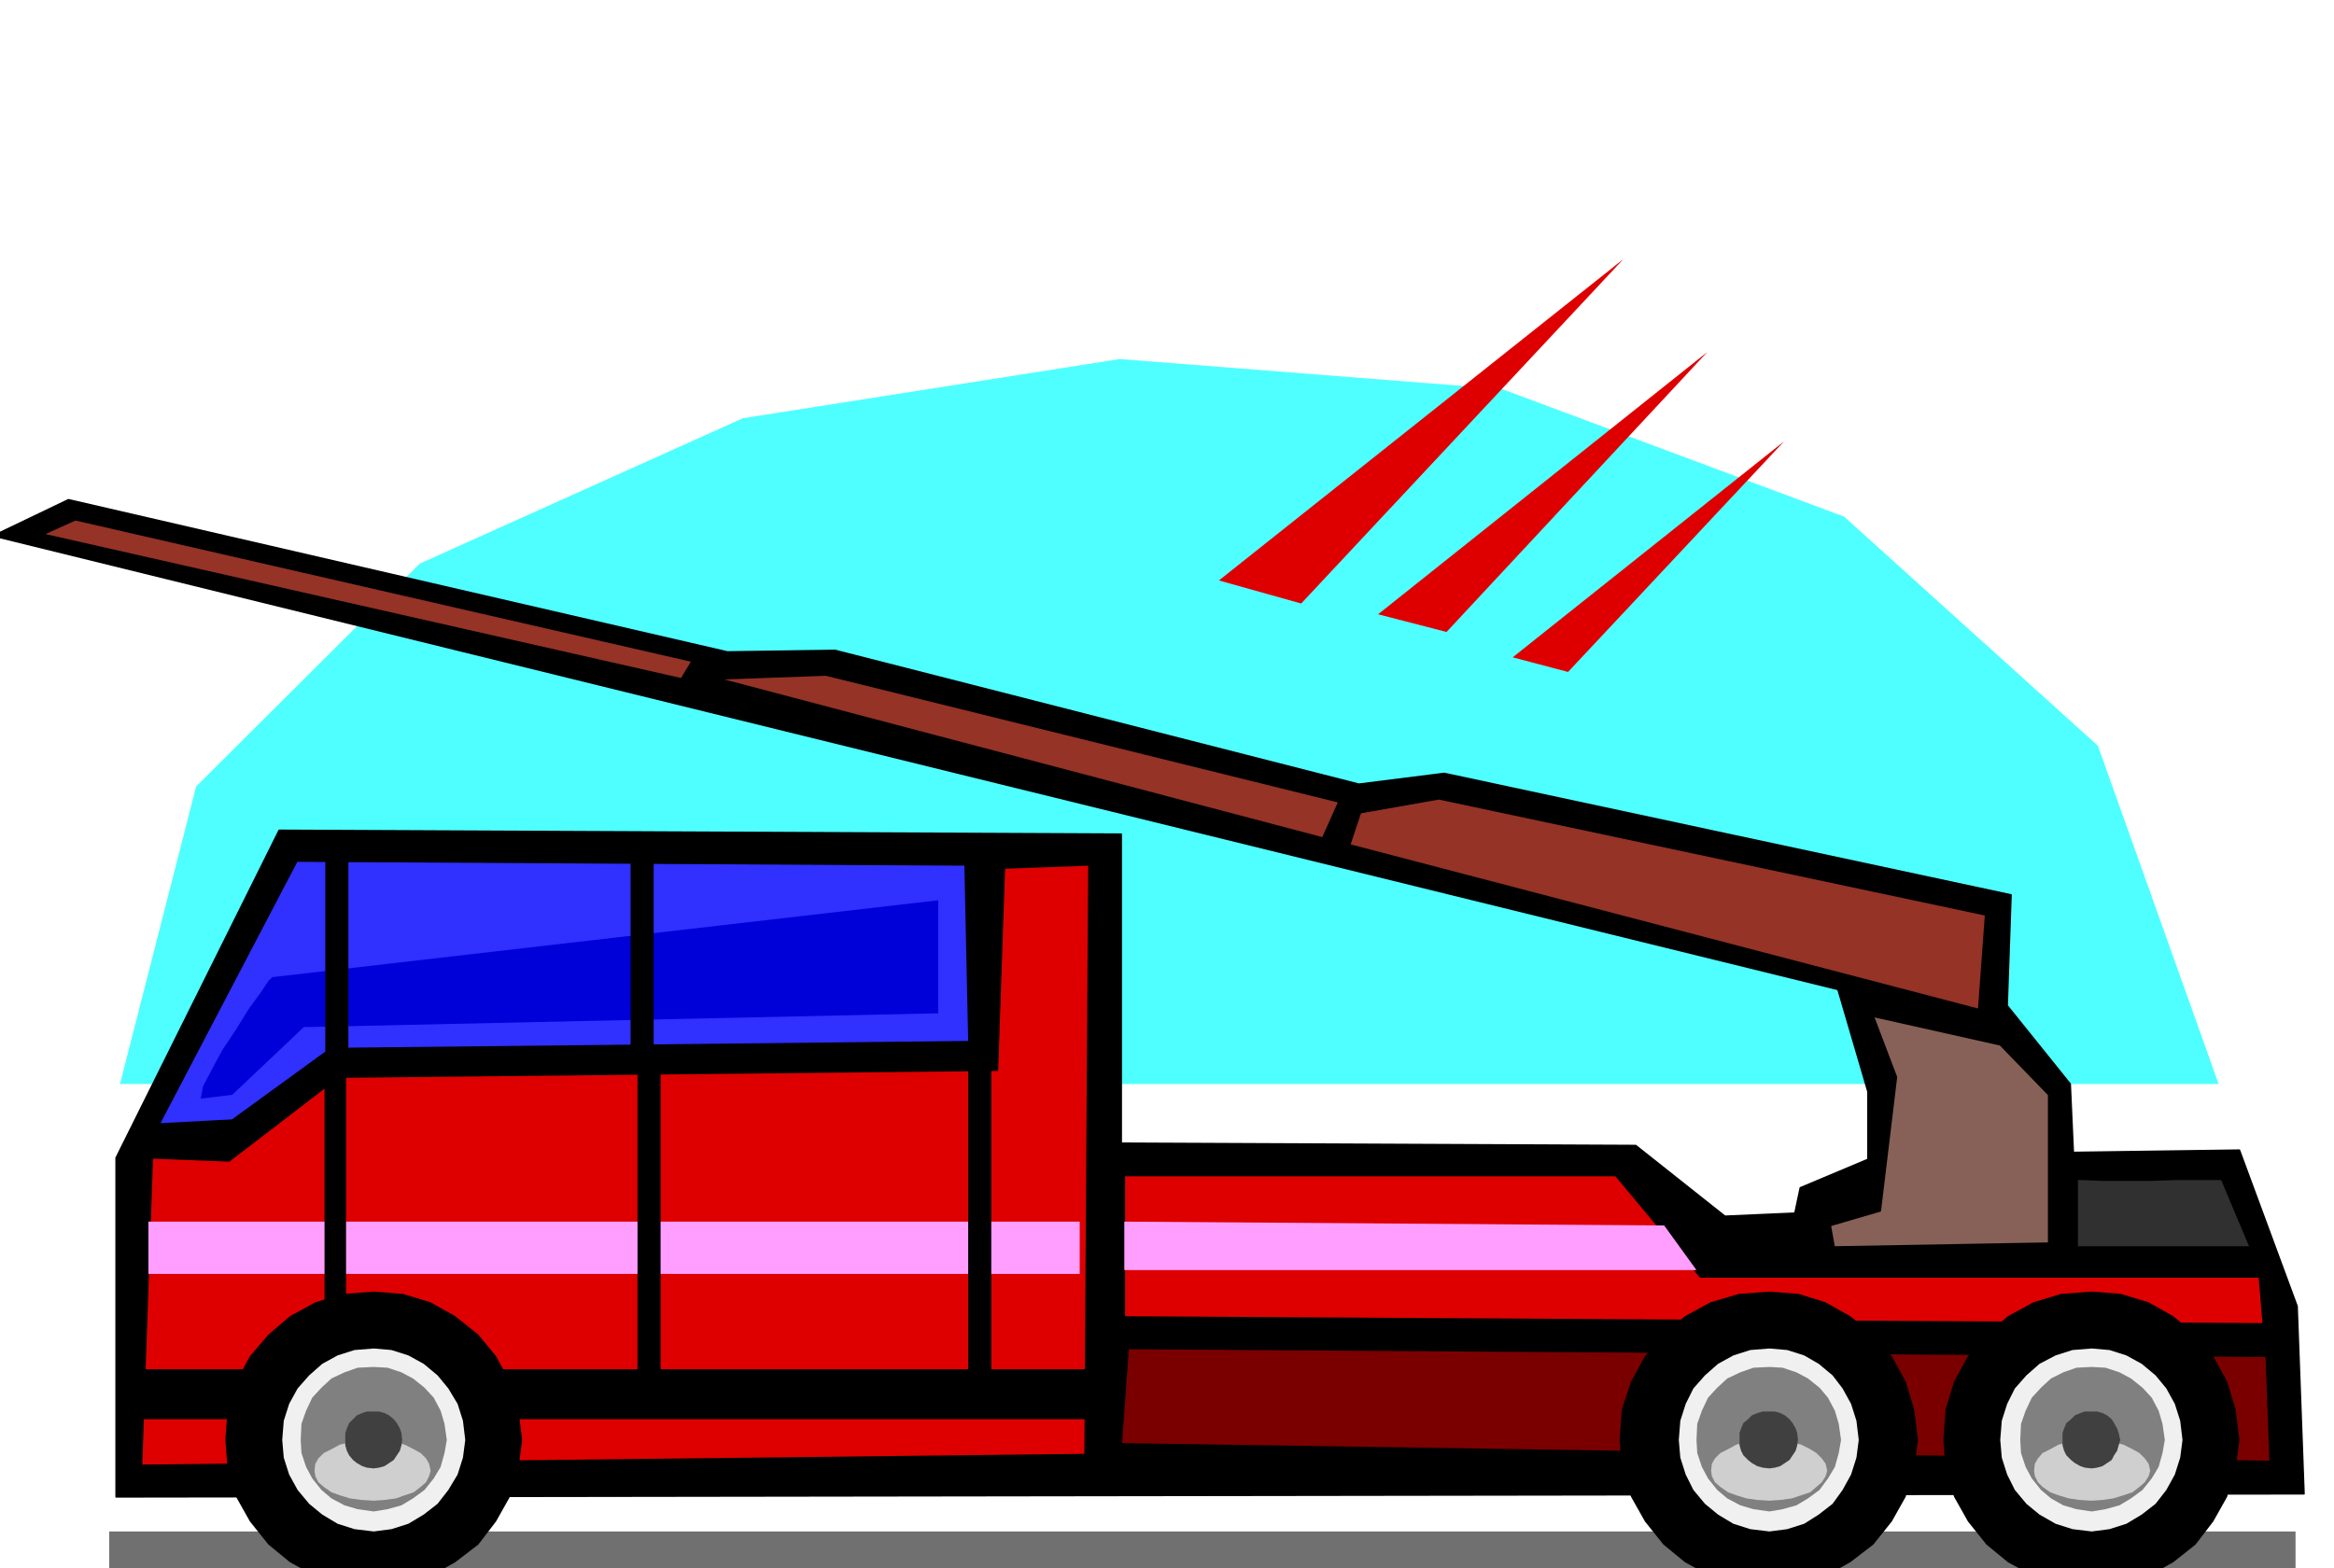
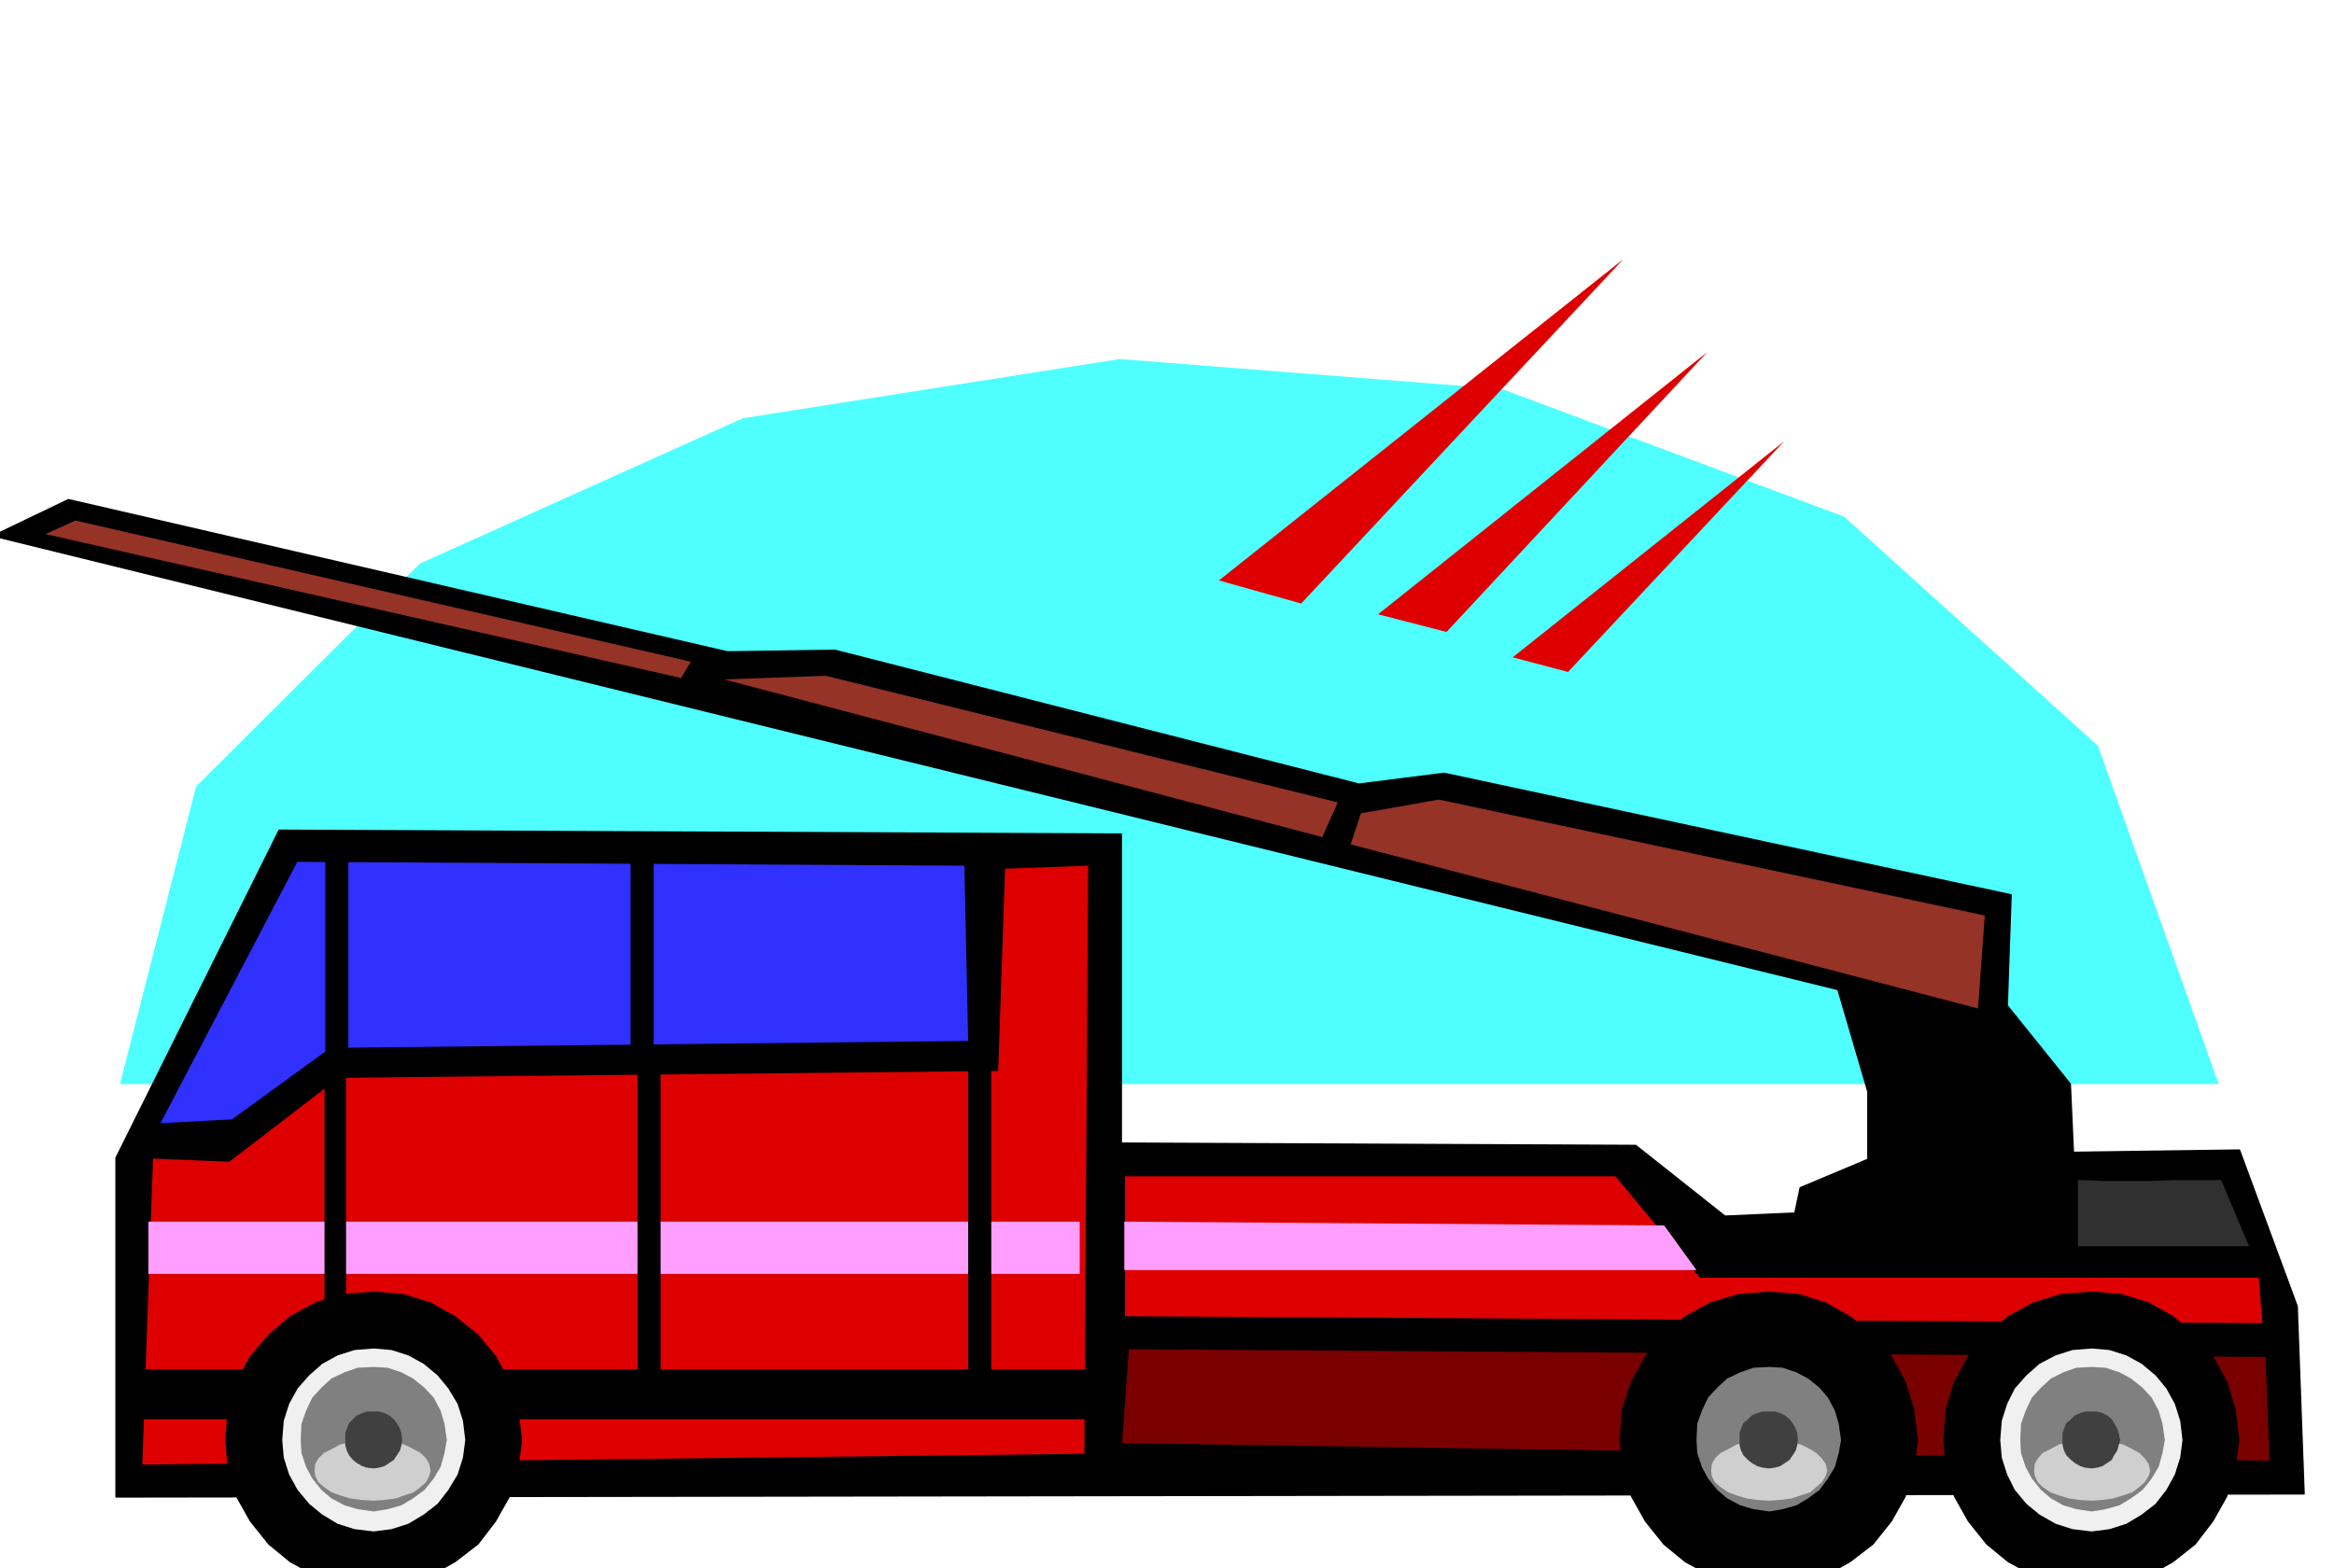
<svg xmlns="http://www.w3.org/2000/svg" width="490.455" height="329.663" fill-rule="evenodd" stroke-linecap="round" preserveAspectRatio="none" viewBox="0 0 3035 2040">
  <style>.pen1{stroke:none}.brush3{fill:#000}.pen2{stroke:#000;stroke-width:2;stroke-linejoin:round}.brush5{fill:#de0000}.pen3{stroke:none}.brush9{fill:#ff9eff}.brush11{fill:#f0f0f0}.brush12{fill:gray}.brush13{fill:#cfcfcf}.brush14{fill:#404040}</style>
  <path d="M156 1410h2729l-157-440-330-298-445-166-497-39-490 77-420 189-291 290-99 387z" class="pen1" style="fill:#4fffff" />
-   <path d="M142 2057h2843v-65H142v65z" class="pen1" style="fill:#707070" />
+   <path d="M142 2057h2843H142v65z" class="pen1" style="fill:#707070" />
  <path d="M151 1947v-441l212-426 1095 5v402l669 3 116 92 91-4 7-33 88-37v-88l-39-133L-9 697l98-47 857 198 140-2 681 174 111-14 737 158-5 144 82 102 4 89 216-3 75 203 9 244-2845 4z" class="pen2 brush3" />
  <path d="m207 1462 179-342 869 5 5 230-830 9-128 93-95 5z" class="pen2" style="fill:#3030ff" />
  <path d="m198 1506 100 4 142-109 857-9 9-263 110-4-5 767-1227 14 14-400zm1264 23v184l1481 9-5-61h-727l-110-132h-639z" class="pen2 brush5" />
  <path d="m1755 1099 14-42 102-18 711 151-9 123-818-214zm-14-56-667-165-139 5 785 207 21-47zM900 860 98 676l-42 19 830 188 14-23z" class="pen2" style="fill:#943326" />
  <path d="m1467 1754 1480 10 5 137-1494-23 9-124z" class="pen2" style="fill:#7a0000" />
-   <path d="m261 1429 3-16 11-21 14-26 18-27 16-26 16-22 10-15 5-5 866-100v147l-825 18-93 88-41 5z" class="pen3" style="fill:#0000d9" />
  <path d="M423 1115h30v263h-30v-263z" class="pen3 brush3" />
  <path d="M821 1115h28v268h-28v-268z" class="pen2 brush3" />
  <path d="M193 1589h1211v68H193v-68z" class="pen3 brush9" />
  <path d="M423 1383h26v448h-26v-448zm407-5h28v453h-28v-453zm430-9h28v467h-28v-467z" class="pen2 brush3" />
  <path d="M170 1782h1255v63H170v-63z" class="pen2 brush3" />
-   <path d="m2385 1622-5-28 65-19 21-174-30-79 165 37 63 65v193l-279 5z" class="pen2" style="fill:#876157" />
  <path d="m1462 1589 702 5 42 58h-744v-63z" class="pen3 brush9" />
  <path d="m486 1680 38 3 36 11 32 18 30 24 23 28 18 33 11 36 5 40-5 38-11 36-18 32-23 30-30 23-32 18-36 11-38 5-40-5-36-11-33-18-28-23-24-30-18-32-11-36-3-38 3-40 11-36 18-33 24-28 28-24 33-18 36-11 40-3z" class="pen3 brush3" />
  <path d="m486 1754 23 2 22 7 20 11 18 15 14 17 12 20 7 22 3 25-3 23-7 22-12 20-14 18-18 14-20 12-22 7-23 3-25-3-22-7-20-12-17-14-15-18-11-20-7-22-2-23 2-25 7-22 11-20 15-17 17-15 20-11 22-7 25-2z" class="pen3 brush11" />
  <path d="m486 1778 18 1 18 6 15 8 15 12 12 13 9 17 5 17 3 21-3 17-5 18-9 15-12 15-15 11-15 9-18 5-18 3-21-3-17-5-17-9-13-11-12-15-8-15-6-18-1-17 1-21 6-17 8-17 12-13 13-12 17-8 17-6 21-1z" class="pen3 brush12" />
  <path d="M486 1873h14l15 3 11 3 12 6 9 5 7 7 4 7 2 9-2 7-4 8-7 6-9 7-12 4-11 4-15 2-14 1-16-1-15-2-13-4-11-4-10-7-7-6-4-8-1-7 1-9 4-7 7-7 10-5 11-6 13-3 15-3h16z" class="pen3 brush13" />
  <path d="M486 1836h7l7 2 6 3 6 5 4 5 4 7 2 6 1 9-1 7-2 7-4 6-4 6-6 4-6 4-7 2-7 1-9-1-6-2-7-4-5-4-5-6-3-6-2-7v-16l2-6 3-7 5-5 5-5 7-3 6-2h9z" class="pen3 brush14" />
  <path d="m2301 1680 38 3 35 11 32 18 30 24 24 28 18 33 11 36 5 40-5 38-11 36-18 32-24 30-30 23-32 18-35 11-38 5-40-5-37-11-33-18-28-23-24-30-18-32-12-36-3-38 3-40 12-36 18-33 24-28 28-24 33-18 37-11 40-3z" class="pen3 brush3" />
-   <path d="m2301 1754 23 2 22 7 19 11 18 15 13 17 11 20 7 22 3 25-3 23-7 22-11 20-13 18-18 14-19 12-22 7-23 3-25-3-22-7-20-12-17-14-15-18-10-20-7-22-2-23 2-25 7-22 10-20 15-17 17-15 20-11 22-7 25-2z" class="pen3 brush11" />
  <path d="m2301 1778 17 1 18 6 15 8 15 12 11 13 9 17 5 17 3 21-3 17-5 18-9 15-11 15-15 11-15 9-18 5-17 3-21-3-17-5-17-9-13-11-12-15-8-15-6-18-1-17 1-21 6-17 8-17 12-13 13-12 17-8 17-6 21-1z" class="pen3 brush12" />
  <path d="M2301 1873h14l15 3 12 3 12 6 8 5 7 7 5 7 2 9-2 7-5 8-7 6-8 7-12 4-12 4-15 2-14 1-16-1-14-2-13-4-11-4-10-7-7-6-4-8-1-7 1-9 4-7 7-7 10-5 11-6 13-3 14-3h16z" class="pen3 brush13" />
  <path d="M2301 1836h7l7 2 6 3 6 5 4 5 4 7 2 6 1 9-1 7-2 7-4 6-4 6-6 4-6 4-7 2-7 1-9-1-7-2-7-4-5-4-6-6-3-6-2-7v-16l2-6 3-7 6-5 5-5 7-3 7-2h9z" class="pen3 brush14" />
  <path d="m2720 1680 38 3 36 11 32 18 29 24 23 28 18 33 11 36 5 40-5 38-11 36-18 32-23 30-29 23-32 18-36 11-38 5-40-5-36-11-33-18-28-23-24-30-18-32-11-36-3-38 3-40 11-36 18-33 24-28 28-24 33-18 36-11 40-3z" class="pen3 brush3" />
  <path d="m2720 1754 23 2 22 7 20 11 18 15 14 17 11 20 7 22 3 25-3 23-7 22-11 20-14 18-18 14-20 12-22 7-23 3-25-3-22-7-21-12-17-14-15-18-10-20-7-22-2-23 2-25 7-22 10-20 15-17 17-15 21-11 22-7 25-2z" class="pen3 brush11" />
  <path d="m2720 1778 18 1 18 6 15 8 15 12 12 13 9 17 5 17 3 21-3 17-5 18-9 15-12 15-15 11-15 9-18 5-18 3-20-3-17-5-16-9-13-11-12-15-8-15-6-18-1-17 1-21 6-17 8-17 12-13 13-12 16-8 17-6 20-1z" class="pen3 brush12" />
  <path d="M2720 1873h14l14 3 13 3 12 6 9 5 7 7 5 7 2 9-2 7-5 8-7 6-9 7-12 4-13 4-14 2-14 1-16-1-14-2-13-4-11-4-10-7-6-6-4-8-1-7 1-9 4-7 6-7 10-5 11-6 13-3 14-3h16z" class="pen3 brush13" />
  <path d="M2720 1836h7l7 2 6 3 6 5 3 5 4 7 2 6 2 9-2 7-2 7-4 6-3 6-6 4-6 4-7 2-7 1-9-1-6-2-7-4-5-4-6-6-3-6-2-7v-16l2-6 3-7 6-5 5-5 7-3 6-2h9z" class="pen3 brush14" />
  <path d="M2701 1534v88h225l-37-88h-60l-33 1h-64l-22-1h-9z" class="pen2" style="fill:#303030" />
  <path d="m2111 337-526 418 107 30 419-448zm109 121-428 341 89 23 339-364zm100 116-353 281 72 19 281-300z" class="pen3 brush5" />
</svg>